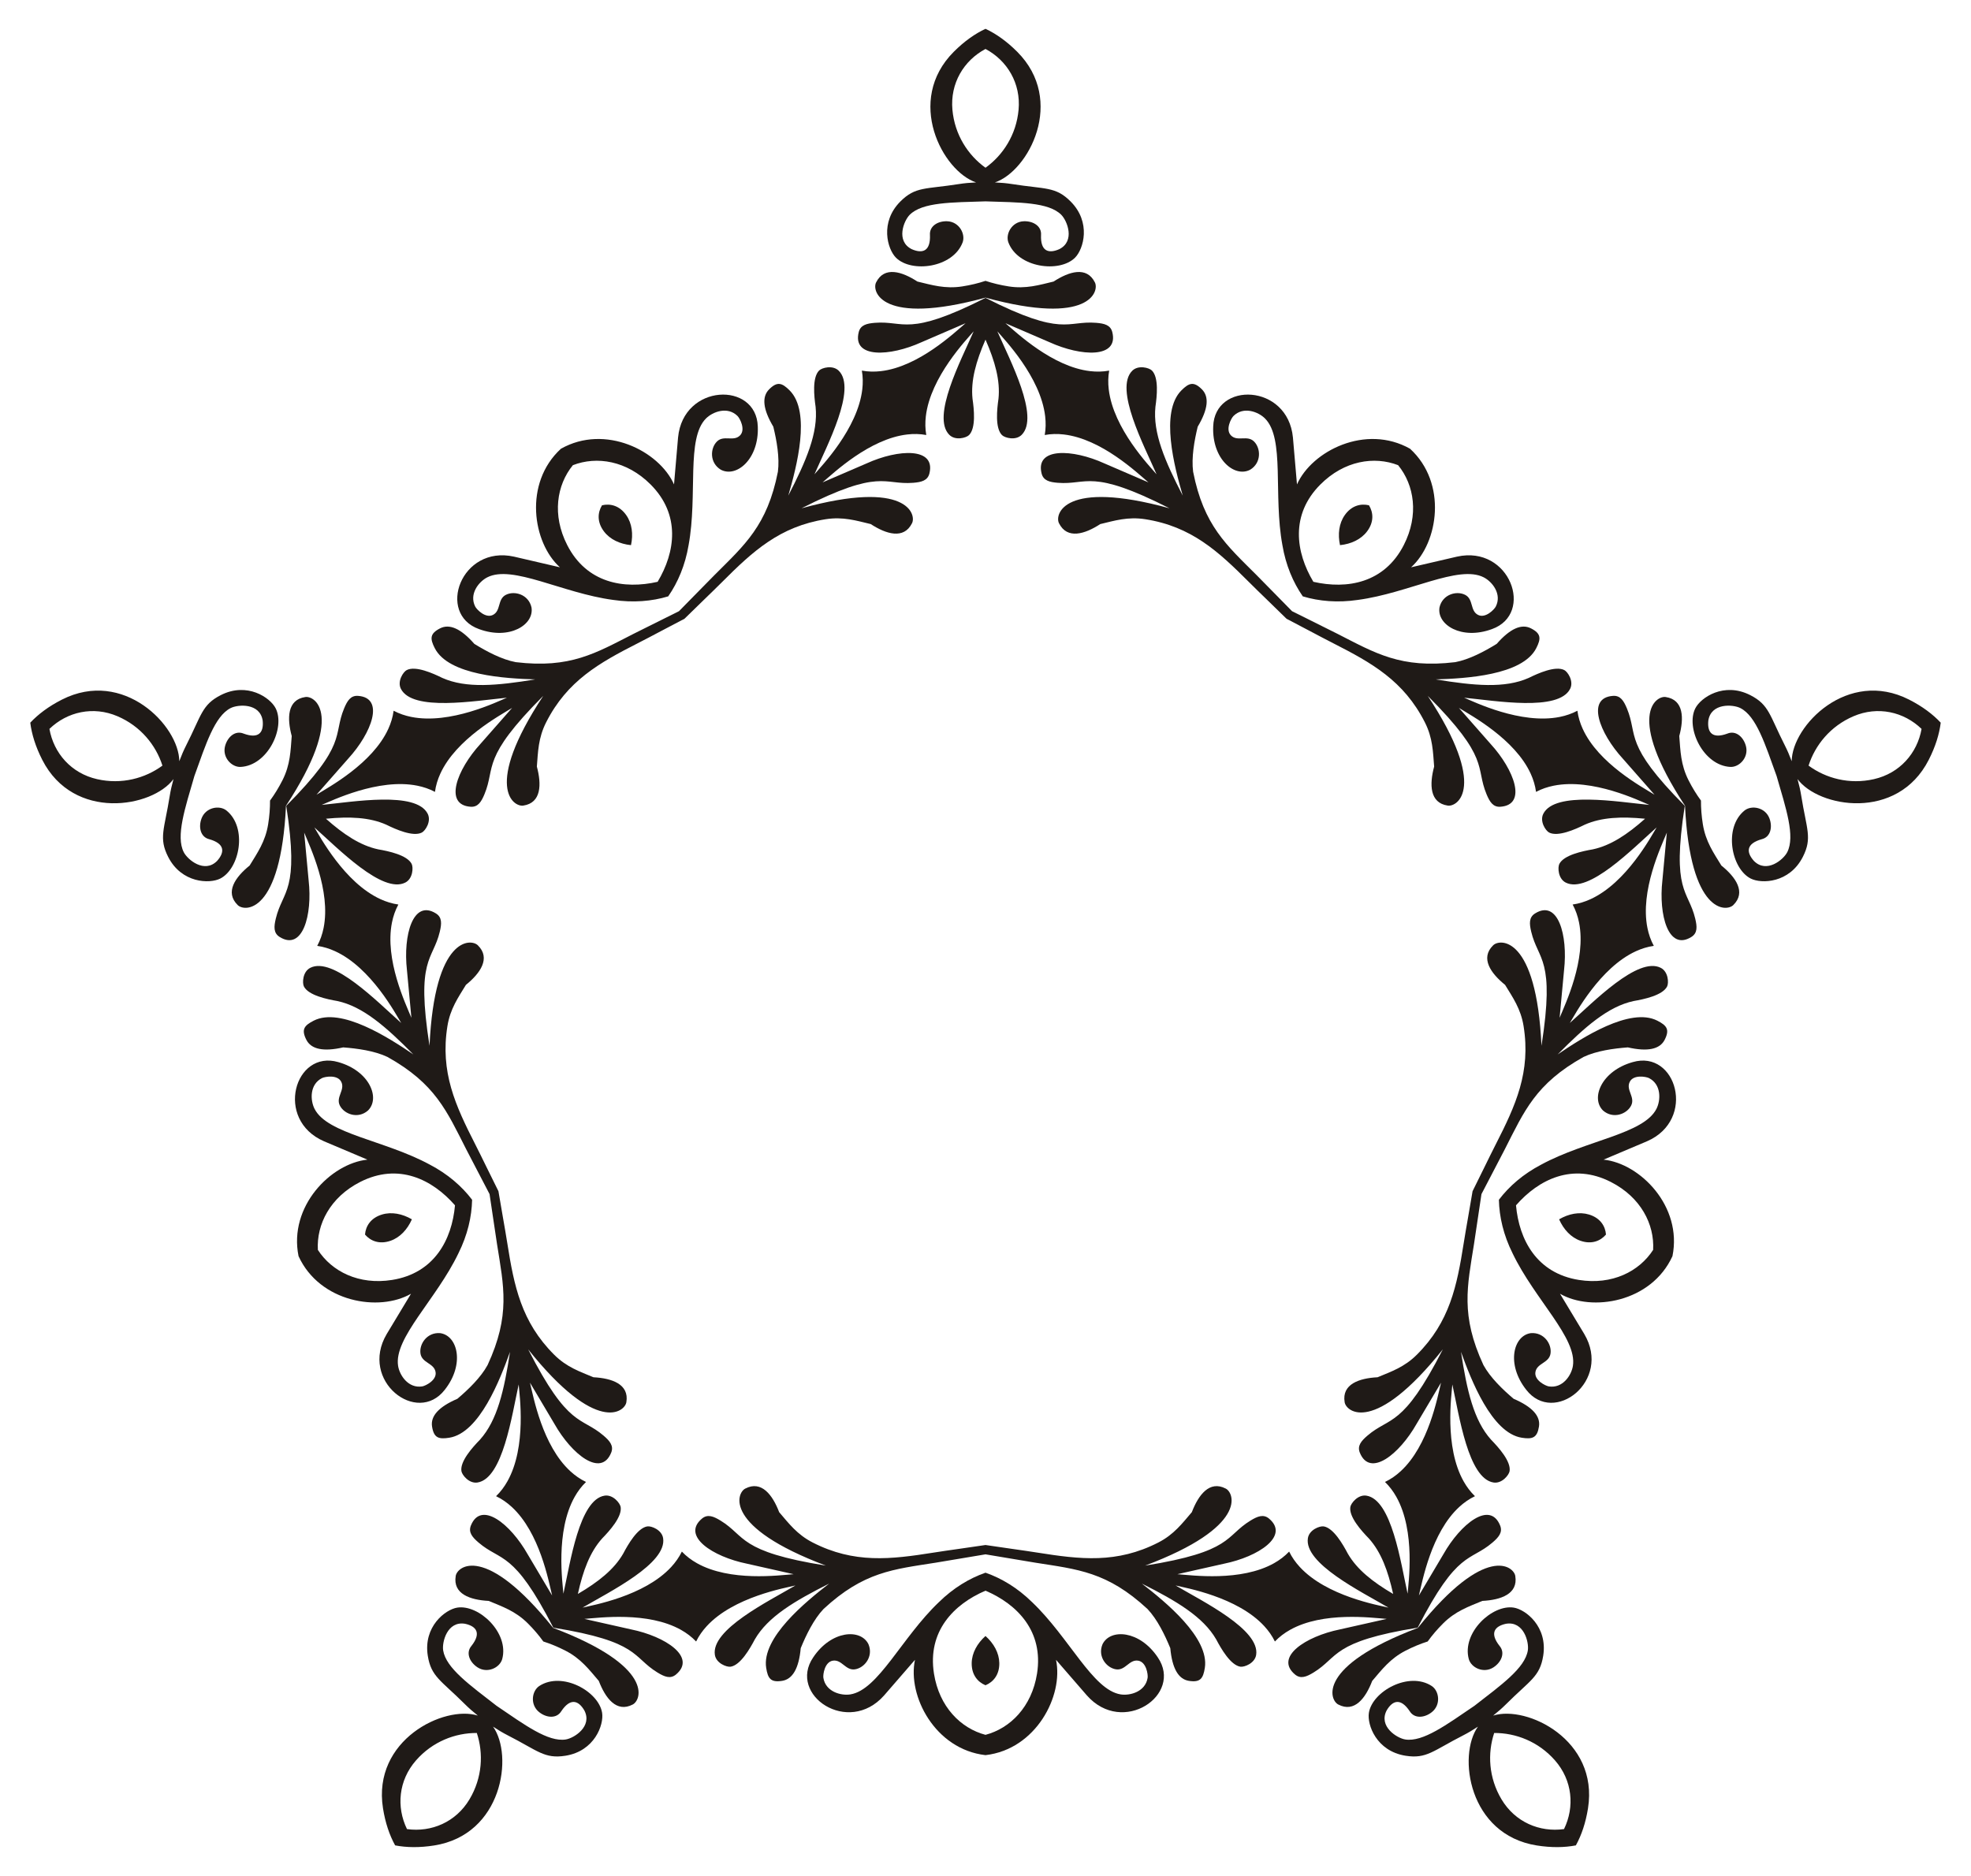
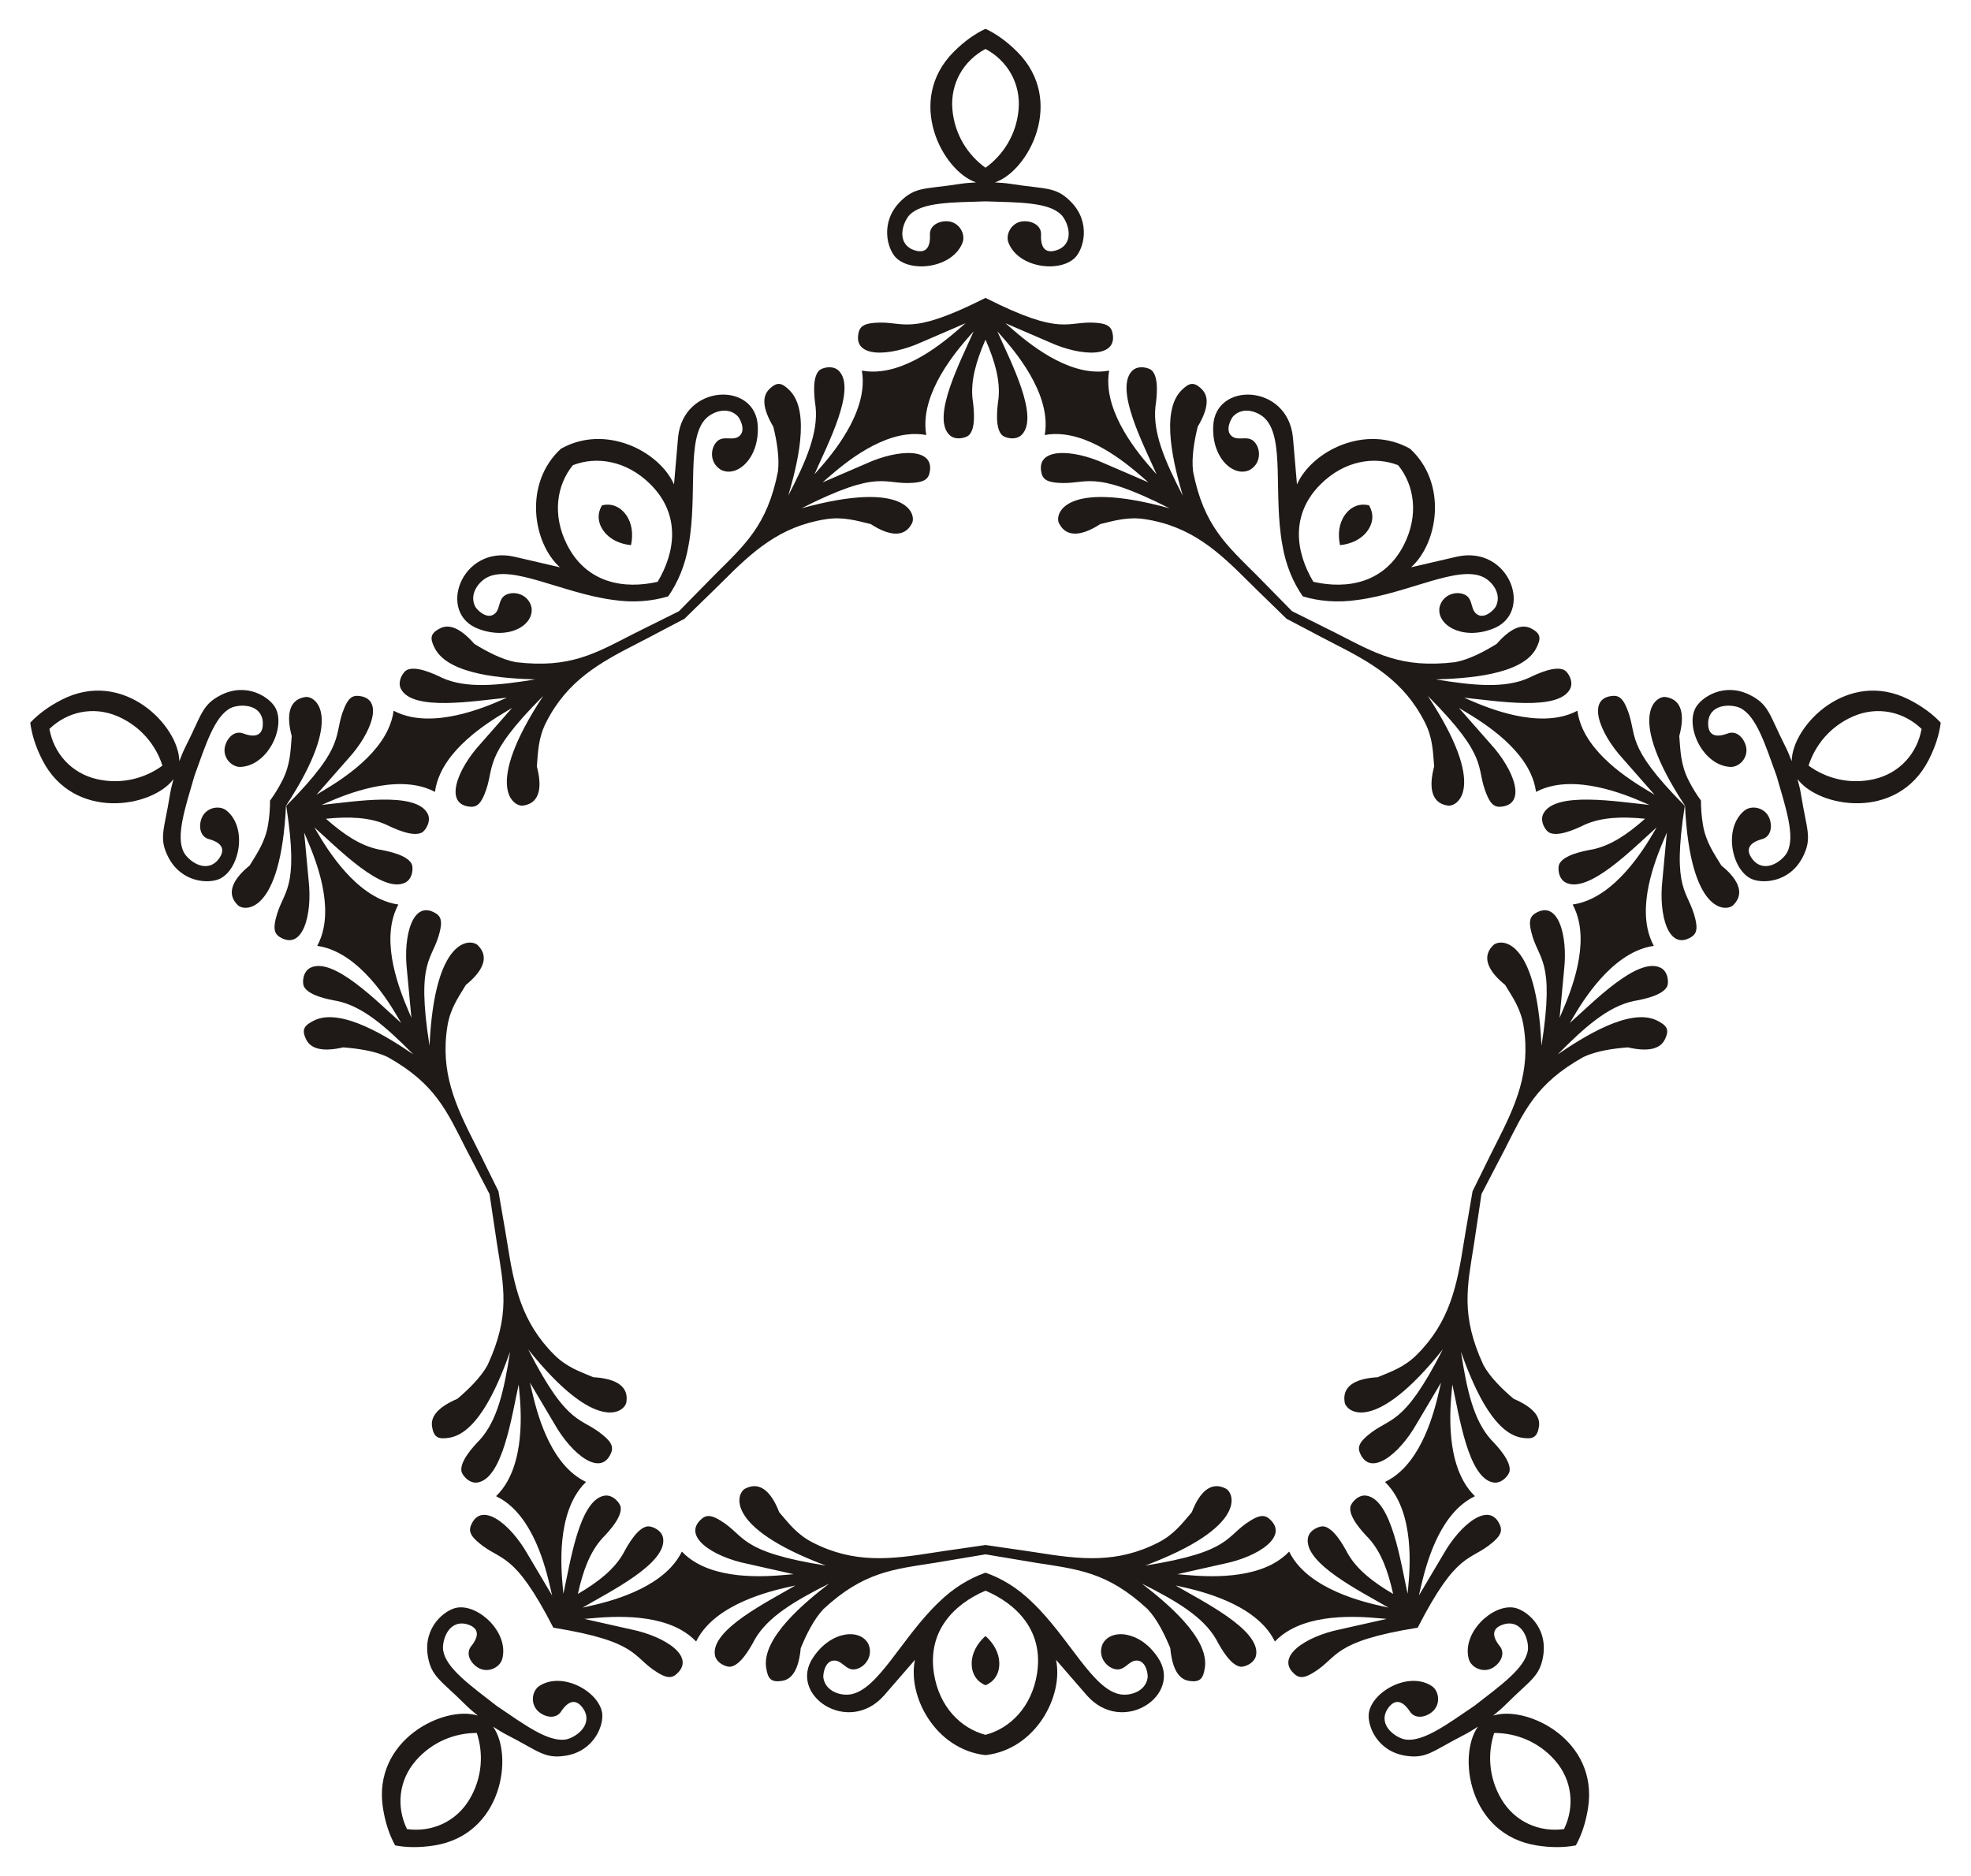
<svg xmlns="http://www.w3.org/2000/svg" version="1.1" id="Layer_1" x="0px" y="0px" viewBox="0 0 1734 1650.706" enable-background="new 0 0 1734 1650.706" xml:space="preserve">
  <g>
    <path fill="#1F1A17" d="M1146.14,524.765c14.379,4.327,30.719,5.751,48.432,3.121c44.767-5.967,88.539-31.179,110.72-19.877   c7.537,3.84,16.224,14.741,10.614,25.752c-1.292,2.536-9.073,10.635-15.594,7.313c-7.201-3.669-3.806-13.807-11.351-17.651   c-7.557-3.851-19.866-0.434-22.527,10.939c-2.669,15.292,19.269,29.138,46.169,19.191c37.593-13.484,15.774-74.12-30.818-63.738   l-40.38,9.377c24.019-21.602,32.093-74.052-0.89-104.321c-38.98-22.014-86.368,1.872-99.49,31.391l-3.56-41.302   c-4.524-47.52-68.934-49.533-70.142-9.613c-1.148,28.657,18.8,45.242,32.519,37.979c9.994-6.045,9.44-18.807,3.442-24.805   c-5.988-5.988-14.58,0.374-20.295-5.341c-5.175-5.175,0.124-15.078,2.136-17.09c8.739-8.739,21.791-3.845,27.772,2.136   c17.602,17.602,7.151,67.024,15.31,111.443C1131.178,497.327,1137.581,512.426,1146.14,524.765z M1178.882,479.699   c9.728-0.99,18.457-5.011,23.804-12.103c6.165-8.179,5.6-16.571,1.682-22.975c-7.301-1.747-15.457,0.309-21.33,8.699   C1177.944,460.597,1176.818,470.142,1178.882,479.699z M1230.008,409.33c14.232,17.449,18.467,43.818,5.014,70.221   c-17.1,33.562-49.904,39.185-79.578,32.407c-15.617-26.127-20.405-59.063,6.23-85.697   C1182.628,405.307,1209.015,401.187,1230.008,409.33z" />
-     <path fill="#1F1A17" d="M1318.658,1055.72c0.328,15.013,4.023,30.993,11.998,47.026c19.509,40.732,57.013,74.571,53.119,99.158   c-1.323,8.355-9.006,19.986-21.212,18.052c-2.811-0.445-12.919-5.342-11.774-12.571c1.264-7.982,11.955-7.886,13.28-16.25   c1.327-8.377-5.726-19.028-17.365-18.045c-15.368,2.187-21.758,27.33-3.985,49.839c24.441,31.586,75.367-7.902,51.095-49.005   l-21.396-35.506c27.967,16.168,80.344,7.639,98.941-33.083c8.891-43.875-28.47-81.562-60.599-84.921l38.18-16.149   c43.796-18.987,25.807-80.867-12.532-69.679c-27.609,7.764-37.219,31.86-26.071,42.663c8.837,7.636,20.804,3.166,24.654-4.392   c3.844-7.545-4.861-13.751-1.192-20.952c3.322-6.521,14.378-4.541,16.914-3.249c11.012,5.611,10.39,19.536,6.55,27.073   c-11.302,22.18-61.533,27.513-101.258,48.998C1340.13,1033.012,1327.747,1043.768,1318.658,1055.72z M1371.635,1072.934   c3.948,8.945,10.469,16.005,18.867,18.898c9.684,3.336,17.49,0.205,22.37-5.5c-0.594-7.483-5.07-14.605-14.865-17.598   C1389.513,1066.139,1380.087,1068.018,1371.635,1072.934z M1454.359,1099.813c-12.198,18.927-35.967,31.104-65.235,26.468   c-37.203-5.892-52.689-35.352-55.412-65.669c20.023-22.926,49.867-37.657,83.428-20.557   C1443.544,1053.508,1455.616,1077.331,1454.359,1099.813z" />
    <path fill="#1F1A17" d="M867,1383.869c-14.177,4.951-28.232,13.404-41.016,25.943c-32.71,31.141-53.303,77.266-77.891,81.16   c-8.355,1.323-21.79-2.389-23.724-14.595c-0.445-2.811,1.089-13.937,8.317-15.082c7.982-1.264,11.194,8.933,19.558,7.608   c8.377-1.327,16.327-11.326,11.795-22.091c-6.829-13.94-32.716-12.248-48.632,11.611c-22.487,33.006,30.805,69.236,62.396,33.451   l27.157-31.321c-6.734,31.594,17.563,78.773,62.038,83.875c44.475-5.102,68.773-52.28,62.038-83.875l27.157,31.321   c31.591,35.785,84.884-0.445,62.396-33.451c-15.916-23.859-41.802-25.552-48.632-11.611c-4.532,10.765,3.418,20.764,11.795,22.091   c8.364,1.325,11.576-8.872,19.558-7.608c7.228,1.145,8.762,12.271,8.317,15.082c-1.933,12.206-15.369,15.919-23.724,14.595   c-24.587-3.894-45.181-50.02-77.891-81.16C895.232,1397.273,881.177,1388.82,867,1383.869z M867,1439.573   c-7.287,6.519-11.987,14.903-12.143,23.783c-0.18,10.241,5.21,16.698,12.143,19.576c6.933-2.878,12.323-9.335,12.143-19.576   C878.987,1454.476,874.287,1446.092,867,1439.573z M867,1526.554c-21.77-5.752-40.696-24.595-45.332-53.863   c-5.892-37.203,17.34-61.034,45.332-72.992c27.991,11.958,51.224,35.789,45.332,72.992   C907.696,1501.959,888.77,1520.802,867,1526.554z" />
-     <path fill="#1F1A17" d="M415.342,1055.72c-9.09-11.953-21.472-22.709-37.348-30.992c-39.724-21.486-89.956-26.818-101.258-48.998   c-3.84-7.537-4.461-21.462,6.55-27.073c2.536-1.292,13.592-3.271,16.914,3.249c3.669,7.201-5.037,13.407-1.192,20.952   c3.851,7.557,15.817,12.028,24.654,4.392c11.148-10.803,1.538-34.899-26.071-42.663c-38.339-11.187-56.328,50.692-12.532,69.679   l38.18,16.149c-32.129,3.358-69.49,41.046-60.599,84.921c18.596,40.722,70.974,49.251,98.941,33.083l-21.396,35.506   c-24.271,41.103,26.654,80.591,51.095,49.005c17.773-22.509,11.383-47.652-3.985-49.839c-11.638-0.984-18.691,9.667-17.365,18.045   c1.325,8.364,12.015,8.267,13.28,16.25c1.145,7.228-8.963,12.125-11.774,12.571c-12.206,1.933-19.889-9.698-21.212-18.052   c-3.894-24.587,33.61-58.427,53.119-99.158C411.319,1086.713,415.014,1070.733,415.342,1055.72z M362.365,1072.934   c-8.452-4.916-17.878-6.795-26.372-4.2c-9.795,2.993-14.27,10.115-14.865,17.598c4.88,5.705,12.686,8.836,22.37,5.5   C351.895,1088.939,358.417,1081.879,362.365,1072.934z M279.641,1099.813c-1.257-22.482,10.815-46.304,37.219-59.757   c33.562-17.1,63.405-2.369,83.428,20.557c-2.723,30.317-18.208,59.776-55.412,65.669   C315.607,1130.917,291.838,1118.74,279.641,1099.813z" />
    <path fill="#1F1A17" d="M587.86,524.765c8.559-12.339,14.962-27.438,17.934-45.097c8.159-44.419-2.292-93.841,15.31-111.443   c5.981-5.981,19.033-10.875,27.772-2.136c2.012,2.012,7.311,11.916,2.136,17.09c-5.715,5.715-14.307-0.647-20.295,5.341   c-5.998,5.998-6.552,18.76,3.442,24.805c13.719,7.264,33.667-9.322,32.519-37.979c-1.208-39.92-65.618-37.906-70.142,9.613   l-3.56,41.302c-13.122-29.519-60.51-53.405-99.49-31.391c-32.982,30.27-24.909,82.719-0.89,104.321l-40.38-9.377   c-46.592-10.382-68.411,50.254-30.818,63.738c26.9,9.947,48.838-3.899,46.169-19.191c-2.661-11.372-14.97-14.789-22.527-10.939   c-7.545,3.844-4.15,13.982-11.351,17.651c-6.521,3.322-14.302-4.777-15.594-7.313c-5.611-11.012,3.077-21.912,10.614-25.752   c22.18-11.301,65.953,13.91,110.72,19.877C557.141,530.516,573.481,529.092,587.86,524.765z M555.118,479.699   c2.064-9.557,0.938-19.103-4.155-26.379c-5.874-8.391-14.03-10.446-21.33-8.699c-3.918,6.404-4.483,14.796,1.682,22.975   C536.661,474.688,545.391,478.709,555.118,479.699z M503.992,409.33c20.993-8.143,47.38-4.023,68.334,16.931   c26.635,26.635,21.846,59.57,6.23,85.697c-29.674,6.778-62.477,1.155-79.578-32.407C485.525,453.148,489.76,426.78,503.992,409.33z   " />
    <path fill="#1F1A17" d="M1591.097,673.695c5.75-18.024,19.16-34.717,39.518-43.44c21.417-9.177,44.253-3.939,59.899,11.137   c-3.796,21.394-19.192,39.053-41.913,44.218C1627.004,690.52,1606.343,684.897,1591.097,673.695z M1707.368,635.916   c-6.935-7.413-16.09-14.31-27.776-20.265c-54.222-27.628-103.09,23.081-103.324,54.162c-1.913-5.119-3.905-9.713-5.976-13.782   c-13.571-26.668-13.788-35.847-30.514-44.369c-23.111-11.775-43.452,2.096-48.279,11.569c-8.713,17.101,6.89,50.454,30.872,51.616   c7.907,0.307,16.343-8.468,13.577-18.513c-2.202-7.998-8.935-13.833-16.244-10.82c-13.15,4.862-17.867-0.814-16.803-11.387   c2.369-15.71,21.661-14.394,28.233-11.045c14.079,7.174,21.799,31.921,31.844,59.749c8.231,28.418,16.531,52.976,9.357,67.056   c-3.348,6.572-18.183,18.976-29.333,7.659c-7.075-7.928-6.596-15.293,6.901-19.089c7.684-1.859,9.701-10.537,6.782-18.302   c-3.667-9.752-15.649-11.893-21.866-6.997c-18.719,15.037-11.738,51.191,5.363,59.904c9.473,4.826,34.083,4.092,45.858-19.018   c8.523-16.726,3.303-24.28-1.393-53.831c-0.716-4.509-1.805-9.397-3.267-14.662c18.458,25.008,87.799,37.308,115.426-16.914   C1702.762,656.951,1706.114,645.989,1707.368,635.916z" />
    <path fill="#1F1A17" d="M1314.516,1524.921c18.919-0.101,38.939,7.494,53.525,24.16c15.346,17.533,17.421,40.87,7.917,60.409   c-21.52,3.001-43.073-6.184-55.005-26.197C1309.611,1564.27,1308.574,1542.883,1314.516,1524.921z M1386.376,1623.828   c4.907-8.887,8.638-19.725,10.689-32.679c9.52-60.106-53.808-90.912-83.44-81.53c4.277-3.401,8.031-6.715,11.261-9.942   c21.169-21.148,29.831-24.19,32.768-42.732c4.058-25.618-15.421-40.678-25.921-42.341c-18.956-3.002-45.855,22.144-39.549,45.311   c2.151,7.615,13.104,12.926,21.802,7.192c6.926-4.566,10.394-12.773,5.271-18.793c-8.688-11.004-4.747-17.244,5.637-19.499   c15.673-2.602,20.383,16.153,19.229,23.438c-2.472,15.607-23.622,30.597-46.984,48.749c-24.483,16.61-45.275,32.093-60.882,29.621   c-7.285-1.154-23.666-11.429-16.349-25.531c5.354-9.179,12.507-10.999,20.287,0.664c4.142,6.733,13.019,5.97,19.502,0.795   c8.142-6.501,6.475-18.558-0.102-22.958c-20.085-13.157-52.313,4.655-55.315,23.612c-1.663,10.5,6.64,33.679,32.258,37.737   c18.541,2.937,24.112-4.362,50.766-17.959c4.067-2.074,8.379-4.621,12.935-7.638c-18.08,25.282-8.351,95.031,51.755,104.55   C1364.947,1625.947,1376.408,1625.748,1386.376,1623.828z" />
    <path fill="#1F1A17" d="M419.484,1524.921c5.943,17.962,4.906,39.349-6.437,58.371c-11.933,20.013-33.486,29.198-55.005,26.197   c-9.504-19.539-7.429-42.875,7.917-60.409C380.545,1532.415,400.565,1524.82,419.484,1524.921z M347.624,1623.828   c9.968,1.921,21.429,2.12,34.382,0.068c60.106-9.52,69.835-79.268,51.755-104.55c4.556,3.017,8.868,5.563,12.935,7.638   c26.654,13.598,32.225,20.896,50.766,17.959c25.618-4.057,33.921-27.236,32.258-37.737c-3.002-18.956-35.23-36.768-55.315-23.612   c-6.578,4.399-8.244,16.457-0.102,22.958c6.483,5.176,15.36,5.939,19.502-0.795c7.78-11.663,14.933-9.843,20.287-0.664   c7.317,14.102-9.064,24.377-16.349,25.531c-15.607,2.472-36.399-13.011-60.882-29.621c-23.363-18.152-44.513-33.142-46.984-48.749   c-1.154-7.285,3.556-26.039,19.229-23.438c10.384,2.255,14.325,8.496,5.637,19.499c-5.124,6.02-1.655,14.227,5.271,18.793   c8.699,5.735,19.651,0.423,21.802-7.192c6.306-23.168-20.593-48.314-39.549-45.311c-10.5,1.663-29.979,16.722-25.921,42.341   c2.937,18.541,11.599,21.584,32.768,42.732c3.23,3.227,6.984,6.541,11.261,9.942c-29.632-9.382-92.96,21.424-83.44,81.53   C338.986,1604.103,342.717,1614.941,347.624,1623.828z" />
    <path fill="#1F1A17" d="M142.903,673.695c-15.246,11.202-35.907,16.825-57.504,11.916c-22.721-5.165-38.117-22.824-41.913-44.218   c15.646-15.077,38.481-20.314,59.899-11.137C123.743,638.977,137.153,655.67,142.903,673.695z M26.632,635.916   c1.254,10.073,4.606,21.035,10.56,32.721c27.628,54.222,96.968,41.922,115.426,16.914c-1.461,5.266-2.55,10.153-3.267,14.662   c-4.696,29.551-9.915,37.105-1.393,53.831c11.776,23.111,36.386,23.845,45.858,19.018c17.101-8.713,24.082-44.868,5.363-59.904   c-6.217-4.896-18.199-2.755-21.866,6.997c-2.919,7.765-0.902,16.443,6.782,18.302c13.496,3.796,13.976,11.161,6.901,19.089   c-11.15,11.317-25.985-1.087-29.333-7.659c-7.174-14.079,1.126-38.638,9.357-67.056c10.045-27.829,17.765-52.575,31.844-59.749   c6.572-3.348,25.864-4.664,28.233,11.045c1.064,10.573-3.653,16.249-16.803,11.387c-7.309-3.013-14.042,2.822-16.244,10.82   c-2.766,10.045,5.67,18.82,13.577,18.513c23.983-1.162,39.586-34.515,30.872-51.616c-4.826-9.472-25.168-23.344-48.279-11.569   c-16.726,8.523-16.943,17.701-30.514,44.369c-2.071,4.069-4.063,8.663-5.976,13.782c-0.234-31.081-49.101-81.79-103.324-54.162   C42.722,621.605,33.568,628.503,26.632,635.916z" />
    <path fill="#1F1A17" d="M867,147.607c-15.365-11.038-27.097-28.95-29.102-51.007c-2.109-23.205,9.928-43.304,29.102-53.525   c19.174,10.221,31.211,30.321,29.102,53.525C894.097,118.657,882.365,136.569,867,147.607z M867,25.353   c-9.193,4.305-18.582,10.881-27.856,20.154c-43.031,43.031-9.905,105.177,19.583,115.004c-5.459,0.238-10.445,0.712-14.954,1.424   c-29.556,4.666-38.353,2.036-51.627,15.31c-18.341,18.341-11.434,41.973-3.917,49.491c13.571,13.571,50.113,9.039,58.629-13.411   c2.736-7.425-3.003-18.16-13.411-18.633c-8.287-0.377-15.917,4.224-15.31,12.106c0.561,14.009-6.296,16.741-16.022,12.462   c-14.209-7.107-6.996-25.049-1.78-30.264c11.174-11.173,37.095-10.869,66.665-11.822c29.571,0.953,55.492,0.649,66.665,11.822   c5.215,5.215,12.428,23.157-1.78,30.264c-9.726,4.279-16.583,1.547-16.022-12.462c0.607-7.882-7.023-12.482-15.31-12.106   c-10.408,0.474-16.147,11.208-13.411,18.633c8.516,22.45,45.058,26.982,58.629,13.411c7.517-7.517,14.424-31.15-3.917-49.491   c-13.274-13.274-22.071-10.644-51.627-15.31c-4.51-0.712-9.495-1.187-14.954-1.424c29.488-9.827,62.614-71.973,19.583-115.004   C885.582,36.233,876.193,29.658,867,25.353z" />
    <path fill="#1F1A17" d="M1496.439,704.451c-3.943-5.369-7.597-11.284-10.938-17.874c-6.986-13.782-7.106-25.949-8.149-38.907   c4.206-15.635,4.006-31.93-11.9-34.319c-8.335-1.454-35.583,15.569,16.948,95.662c4.58,95.673,36.629,93.43,42.518,87.354   c11.464-11.282,2.048-24.583-10.545-34.76c-6.772-11.096-13.827-21.01-16.276-36.267   C1496.925,718.045,1496.405,711.112,1496.439,704.451z" />
-     <path fill="#1F1A17" d="M1256.015,1444.401c3.888-5.409,8.384-10.712,13.619-15.925c10.949-10.903,22.484-14.777,34.485-19.773   c16.17-0.831,31.606-6.057,28.963-21.923c-1.193-8.377-25.803-29.03-85.743,45.679c-89.575,33.92-77.538,63.708-69.94,67.431   c14.273,7.417,24.012-5.649,29.8-20.77c8.46-9.87,15.709-19.643,29.462-26.687   C1243.236,1449.064,1249.669,1446.427,1256.015,1444.401z" />
-     <path fill="#1F1A17" d="M477.985,1444.401c6.346,2.026,12.779,4.663,19.355,8.031c13.753,7.044,21.002,16.817,29.462,26.687   c5.787,15.121,15.527,28.187,29.8,20.77c7.598-3.723,19.636-33.511-69.94-67.431c-59.94-74.709-84.55-54.056-85.743-45.679   c-2.643,15.866,12.793,21.091,28.962,21.923c12.001,4.996,23.536,8.871,34.485,19.773   C469.601,1433.688,474.097,1438.991,477.985,1444.401z" />
    <path fill="#1F1A17" d="M237.561,704.451c0.034,6.662-0.486,13.594-1.657,20.889c-2.45,15.256-9.504,25.17-16.276,36.267   c-12.593,10.177-22.009,23.477-10.545,34.76c5.889,6.076,37.938,8.319,42.518-87.354c52.53-80.093,25.283-97.116,16.948-95.662   c-15.906,2.389-16.106,18.684-11.9,34.319c-1.043,12.958-1.164,25.125-8.149,38.907   C245.158,693.167,241.504,699.082,237.561,704.451z" />
-     <path fill="#1F1A17" d="M867,247.137c-6.325,2.091-13.079,3.738-20.379,4.879c-15.266,2.385-26.875-1.261-39.521-4.273   c-13.57-8.832-29.13-13.677-36.317,0.712c-3.959,7.478,3.812,38.652,96.217,13.443c92.406,25.209,100.176-5.965,96.217-13.443   c-7.188-14.389-22.747-9.544-36.317-0.712c-12.646,3.012-24.255,6.657-39.521,4.273C880.079,250.875,873.325,249.228,867,247.137z" />
    <path fill="#1F1A17" d="M867,262.127c-68.762,34.793-71.187,19.845-97.285,21.932c-7.188,0.575-12.67,1.9-14.242,8.189   c-5.794,23.177,27.33,21.565,55.187,8.901l38.809-16.734c-9.96,8.457-41.292,38.32-74.518,42.172   c-5.553,0.644-11.158,0.562-16.726-0.469c0.963,5.459,1.022,10.968,0.386,16.436c-4.043,34.793-36.179,67.848-42.087,74.806   c11.159-25.619,37.366-75.145,21.422-91.089c-5.324-5.324-14.895-2.671-17.328-0.238c-6.193,6.193-4.412,22.777-3.086,31.926   c2.393,22.862-8.292,47.673-24.033,78.152c7.245-24.899,20.225-73.534,1.187-92.572c-6.697-6.697-10.872-8.118-18.04-0.95   c-6.647,6.647-5.4,17.624,3.679,32.875c2.97,12.166,5.656,27.216,4.036,39.641c-9.362,47.44-29.288,64.418-55.781,90.911   c-9.889,9.889-20.47,20.989-31.24,31.798c-13.609,6.903-27.435,13.536-39.896,19.885c-33.383,17.009-55.687,30.714-103.699,24.958   c-12.317-2.298-25.8-9.504-36.453-16.088c-11.699-13.347-21.754-17.925-30.129-13.658c-9.032,4.602-8.971,9.011-4.671,17.451   c12.223,23.989,62.489,26.673,88.409,27.477c-33.852,5.552-60.751,8.047-81.754-1.293c-8.291-4.088-23.514-10.907-31.317-6.931   c-3.066,1.562-8.547,9.845-5.129,16.553c10.237,20.091,65.438,10.47,93.251,7.774c-8.443,3.468-49.811,23.817-84.151,16.91   c-5.396-1.085-10.618-2.844-15.512-5.446c-0.74,5.614-2.394,10.97-4.722,16.052c-13.931,30.41-52.014,50.98-63.135,57.839   l27.908-31.739c20.652-22.581,32.421-53.585,8.588-55.237c-6.468-0.448-9.421,4.356-12.189,11.015   c-10.049,24.176,3.417,31.101-50.922,85.746c11.841,76.148-3.124,73.835-9.204,99.301c-1.674,7.014-2.109,12.637,3.387,16.076   c20.252,12.672,28.955-19.329,25.519-49.736l-3.922-42.081c4.965,12.086,23.685,51.112,17.08,83.903   c-1.104,5.48-2.914,10.786-5.615,15.762c5.489,0.771,10.747,2.418,15.751,4.711c31.841,14.597,53.348,55.374,58.139,63.143   c-20.917-18.529-59.92-58.759-80.011-48.522c-6.709,3.418-7.143,13.341-5.581,16.406c3.976,7.803,20.299,11.235,29.41,12.801   c22.482,4.789,42.777,22.618,66.901,47.008c-21.442-14.585-63.685-41.959-87.675-29.736c-8.439,4.3-11.08,7.831-6.478,16.863   c4.267,8.375,15.093,10.582,32.403,6.66c12.489,0.935,27.632,3.031,38.947,8.411c42.225,23.563,52.215,47.761,69.224,81.144   c6.349,12.461,13.636,25.954,20.588,39.538c2.36,15.076,4.396,30.275,6.584,44.088c5.861,37.005,12.003,62.453-8.308,106.336   c-5.992,11.004-17.011,21.601-26.565,29.698c-16.309,7.002-23.77,15.15-22.3,24.434c1.586,10.012,5.798,11.317,15.153,9.835   c26.592-4.212,44.678-51.188,53.452-75.591c-5.181,33.911-11.12,60.264-26.493,77.353c-6.45,6.622-17.639,18.993-16.269,27.642   c0.538,3.398,6.722,11.171,14.158,9.993c22.271-3.527,30.179-58.999,36.21-86.284c0.69,9.102,7.259,54.733-9.921,85.257   c-2.7,4.797-5.986,9.219-9.973,13.07c5.11,2.438,9.693,5.667,13.807,9.452c24.617,22.646,32.411,65.222,35.499,77.918   l-21.561-36.35c-15.093-26.619-40.944-47.393-49.88-25.237c-2.425,6.012,1.231,10.306,6.709,14.996   c19.887,17.028,30.635,6.361,65.814,74.926c76.081,12.269,69.256,25.787,91.597,39.439c6.153,3.76,11.367,5.91,16.336,1.746   c18.31-15.345-9.435-33.511-39.416-39.64l-41.234-9.273c13.029-0.987,55.93-6.731,85.074,9.683   c4.871,2.743,9.357,6.104,13.256,10.211c2.429-4.982,5.62-9.474,9.348-13.524c23.721-25.772,69.15-33.625,78.019-35.782   c-24.086,14.167-74.399,38.83-70.872,61.101c1.178,7.436,10.48,10.915,13.879,10.377c8.65-1.37,16.958-15.834,21.262-24.015   c11.502-19.902,34.73-33.694,65.38-49.1c-20.497,15.886-59.585,47.603-55.373,74.195c1.482,9.355,4.024,12.958,14.036,11.372   c9.284-1.47,14.728-11.084,16.347-28.759c4.748-11.588,11.421-25.343,20.035-34.442c35.459-32.877,61.559-34.9,98.564-40.761   c13.813-2.188,28.897-4.948,43.964-7.362c15.067,2.414,30.152,5.175,43.964,7.362c37.005,5.861,63.105,7.884,98.564,40.761   c8.614,9.099,15.287,22.854,20.035,34.442c1.619,17.674,7.063,27.288,16.347,28.759c10.012,1.586,12.555-2.017,14.036-11.372   c4.212-26.592-34.876-58.309-55.373-74.195c30.651,15.406,53.878,29.198,65.38,49.1c4.305,8.181,12.612,22.645,21.262,24.015   c3.398,0.538,12.701-2.941,13.879-10.377c3.527-22.271-46.786-46.934-70.872-61.101c8.869,2.157,54.297,10.01,78.019,35.782   c3.728,4.05,6.919,8.542,9.348,13.524c3.898-4.107,8.385-7.468,13.256-10.211c29.145-16.414,72.045-10.67,85.074-9.683   l-41.234,9.273c-29.981,6.129-57.726,24.295-39.416,39.64c4.969,4.164,10.182,2.014,16.336-1.746   c22.34-13.652,15.516-27.17,91.597-39.439c35.179-68.566,45.927-57.898,65.814-74.926c5.477-4.69,9.134-8.984,6.709-14.996   c-8.936-22.156-34.786-1.382-49.88,25.237l-21.561,36.35c3.087-12.696,10.882-55.272,35.499-77.918   c4.114-3.785,8.697-7.013,13.807-9.452c-3.988-3.85-7.274-8.273-9.973-13.07c-17.18-30.525-10.611-76.156-9.921-85.257   c6.031,27.285,13.939,82.757,36.21,86.284c7.437,1.178,13.62-6.594,14.158-9.993c1.37-8.65-9.818-21.021-16.269-27.642   c-15.374-17.089-21.313-43.442-26.494-77.353c8.774,24.403,26.86,71.379,53.452,75.591c9.355,1.482,13.567,0.177,15.153-9.835   c1.47-9.284-5.991-17.432-22.3-24.434c-9.554-8.097-20.573-18.693-26.565-29.698c-20.311-43.883-14.169-69.33-8.308-106.336   c2.188-13.813,4.224-29.012,6.584-44.088c6.952-13.584,14.239-27.077,20.588-39.538c17.01-33.383,26.999-57.58,69.224-81.144   c11.316-5.38,26.459-7.477,38.948-8.411c17.31,3.922,28.135,1.715,32.403-6.66c4.602-9.032,1.961-12.563-6.478-16.863   c-23.989-12.223-66.233,15.151-87.675,29.736c24.124-24.39,44.418-42.218,66.901-47.008c9.111-1.566,25.434-4.997,29.41-12.801   c1.562-3.066,1.128-12.988-5.58-16.406c-20.091-10.237-59.094,29.993-80.011,48.522c4.792-7.769,26.298-48.547,58.14-63.143   c5.003-2.294,10.261-3.941,15.751-4.711c-2.701-4.977-4.511-10.282-5.615-15.762c-6.604-32.79,12.115-71.816,17.08-83.903   l-3.922,42.081c-3.436,30.407,5.267,62.408,25.519,49.736c5.496-3.439,5.062-9.062,3.387-16.076   c-6.08-25.466-21.045-23.153-9.204-99.301c-54.339-54.645-40.872-61.57-50.922-85.746c-2.768-6.659-5.722-11.463-12.189-11.015   c-23.833,1.652-12.064,32.656,8.588,55.237l27.908,31.739c-11.121-6.859-49.204-27.429-63.135-57.839   c-2.328-5.082-3.982-10.438-4.722-16.052c-4.894,2.603-10.116,4.361-15.512,5.446c-34.339,6.907-75.707-13.442-84.151-16.91   c27.813,2.696,83.014,12.316,93.251-7.774c3.418-6.708-2.063-14.991-5.129-16.553c-7.803-3.976-23.026,2.842-31.317,6.931   c-21.004,9.34-47.902,6.845-81.754,1.293c25.92-0.804,76.185-3.488,88.409-27.477c4.3-8.439,4.361-12.848-4.671-17.451   c-8.375-4.267-18.43,0.311-30.129,13.658c-10.653,6.584-24.136,13.789-36.453,16.088c-48.011,5.756-70.316-7.949-103.699-24.958   c-12.46-6.349-26.287-12.982-39.896-19.885c-10.771-10.809-21.352-21.909-31.24-31.798c-26.493-26.493-46.419-43.471-55.781-90.911   c-1.62-12.425,1.066-27.474,4.036-39.641c9.079-15.251,10.325-26.228,3.679-32.875c-7.168-7.168-11.343-5.748-18.04,0.95   c-19.038,19.038-6.058,67.673,1.188,92.572c-15.741-30.48-26.426-55.291-24.033-78.152c1.326-9.149,3.107-25.733-3.086-31.926   c-2.433-2.433-12.004-5.086-17.328,0.238c-15.944,15.944,10.263,65.47,21.422,91.089c-5.908-6.958-38.044-40.013-42.087-74.806   c-0.635-5.467-0.577-10.977,0.386-16.436c-5.568,1.031-11.173,1.113-16.726,0.469c-33.227-3.852-64.558-33.715-74.518-42.172   l38.809,16.734c27.857,12.664,60.981,14.276,55.187-8.901c-1.572-6.29-7.054-7.614-14.242-8.189   C938.187,281.973,935.762,296.92,867,262.127z M602.176,544.469c11.253-11.144,22.877-22.108,33.17-32.401   c26.839-26.839,50.562-48.847,91.148-55.188c15.267-2.385,26.875,1.261,39.521,4.273c13.57,8.832,29.129,13.677,36.317-0.712   c3.973-7.504-3.867-38.873-97.201-13.173c69.724-35.434,72.047-20.334,98.269-22.431c7.188-0.575,12.67-1.9,14.242-8.189   c5.794-23.177-27.33-21.565-55.187-8.901l-38.809,16.734c9.96-8.457,41.292-38.32,74.518-42.171   c5.553-0.644,11.158-0.562,16.726,0.469c-0.963-5.459-1.022-10.968-0.386-16.436c4.043-34.793,36.179-67.848,42.087-74.806   c-11.159,25.619-37.366,75.145-21.422,91.089c5.324,5.324,14.895,2.671,17.328,0.237c6.193-6.193,4.412-22.777,3.086-31.926   c-1.673-15.984,3.047-32.921,11.418-52.082c8.371,19.161,13.091,36.098,11.418,52.082c-1.326,9.149-3.107,25.733,3.086,31.926   c2.433,2.433,12.004,5.086,17.328-0.237c15.944-15.944-10.264-65.47-21.422-91.089c5.908,6.958,38.044,40.013,42.087,74.806   c0.635,5.467,0.577,10.977-0.386,16.436c5.568-1.031,11.173-1.113,16.726-0.469c33.226,3.851,64.558,33.715,74.518,42.171   l-38.809-16.734c-27.857-12.664-60.981-14.276-55.187,8.901c1.572,6.289,7.054,7.614,14.242,8.189   c26.222,2.097,28.546-13.003,98.269,22.431c-93.334-25.7-101.174,5.669-97.201,13.173c7.188,14.39,22.747,9.544,36.317,0.712   c12.646-3.012,24.255-6.657,39.521-4.273c40.586,6.341,64.309,28.348,91.148,55.188c10.293,10.293,21.917,21.257,33.17,32.401   c14.076,7.259,28.095,14.925,41.065,21.534c33.82,17.232,62.08,32.993,80.653,69.633c6.986,13.782,7.106,25.95,8.149,38.907   c-4.206,15.635-4.006,31.93,11.9,34.319c8.365,1.459,35.776-15.69-17.508-96.515c55.246,55.361,41.603,62.237,51.7,86.528   c2.768,6.659,5.722,11.463,12.189,11.015c23.833-1.652,12.064-32.656-8.588-55.237l-27.908-31.739   c11.121,6.859,49.204,27.429,63.135,57.839c2.328,5.082,3.982,10.438,4.722,16.052c4.894-2.603,10.116-4.361,15.512-5.446   c34.34-6.907,75.708,13.442,84.151,16.91c-27.813-2.696-83.014-12.316-93.251,7.774c-3.418,6.708,2.063,14.991,5.129,16.553   c7.803,3.976,23.026-2.842,31.317-6.931c14.685-6.53,32.252-7.275,53.062-5.235c-15.636,13.883-30.286,23.605-46.005,26.954   c-9.111,1.566-25.434,4.997-29.41,12.801c-1.562,3.066-1.128,12.988,5.58,16.406c20.091,10.237,59.094-29.993,80.011-48.522   c-4.792,7.769-26.298,48.547-58.14,63.143c-5.003,2.294-10.261,3.941-15.75,4.711c2.701,4.977,4.511,10.282,5.615,15.762   c6.605,32.79-12.115,71.816-17.08,83.903l3.922-42.081c3.436-30.407-5.267-62.408-25.519-49.736   c-5.496,3.439-5.062,9.062-3.387,16.076c6.109,25.587,21.188,23.13,9.034,100.391c-4.4-96.708-36.656-94.47-42.566-88.373   c-11.464,11.282-2.048,24.583,10.545,34.76c6.772,11.096,13.827,21.01,16.276,36.267c6.511,40.559-7.088,69.921-24.32,103.741   c-6.609,12.97-13.444,27.413-20.565,41.559c-2.554,15.63-5.513,31.332-7.79,45.71c-5.938,37.489-12.194,69.237-41.302,98.223   c-10.949,10.903-22.484,14.777-34.485,19.773c-16.17,0.831-31.606,6.057-28.962,21.923c1.197,8.406,25.977,29.176,86.38-46.476   c-35.58,69.649-46.335,58.799-66.317,75.908c-5.477,4.69-9.134,8.984-6.709,14.997c8.936,22.156,34.786,1.382,49.88-25.237   l21.561-36.35c-3.087,12.696-10.882,55.272-35.499,77.918c-4.114,3.785-8.697,7.013-13.807,9.452   c3.988,3.85,7.274,8.273,9.973,13.07c17.18,30.525,10.611,76.156,9.921,85.258c-6.031-27.285-13.939-82.757-36.21-86.284   c-7.437-1.178-13.62,6.594-14.158,9.993c-1.37,8.65,9.819,21.021,16.269,27.643c10.749,11.948,16.885,28.425,21.376,48.847   c-18.035-10.581-31.809-21.509-39.851-35.424c-4.305-8.181-12.612-22.645-21.262-24.015c-3.399-0.538-12.701,2.941-13.879,10.377   c-3.527,22.271,46.786,46.934,70.872,61.101c-8.869-2.157-54.297-10.01-78.019-35.782c-3.728-4.05-6.919-8.542-9.348-13.524   c-3.898,4.107-8.385,7.468-13.256,10.211c-29.145,16.414-72.045,10.67-85.074,9.683l41.234-9.273   c29.981-6.129,57.726-24.295,39.416-39.64c-4.969-4.164-10.182-2.014-16.336,1.746c-22.447,13.717-15.451,27.298-92.686,39.614   c90.615-34.069,78.519-64.055,70.894-67.791c-14.273-7.417-24.012,5.649-29.8,20.77c-8.46,9.87-15.709,19.643-29.462,26.687   c-36.562,18.726-68.69,14.866-106.179,8.928c-14.377-2.277-30.226-4.315-45.88-6.716c-15.654,2.401-31.503,4.439-45.88,6.716   c-37.489,5.938-69.617,9.798-106.179-8.928c-13.753-7.044-21.002-16.817-29.462-26.687c-5.787-15.121-15.527-28.187-29.8-20.77   c-7.625,3.736-19.721,33.722,70.894,67.791c-77.235-12.316-70.24-25.897-92.686-39.614c-6.153-3.76-11.367-5.91-16.336-1.746   c-18.31,15.345,9.435,33.511,39.416,39.64l41.234,9.273c-13.029,0.987-55.93,6.731-85.074-9.683   c-4.871-2.743-9.357-6.104-13.256-10.211c-2.429,4.982-5.62,9.474-9.348,13.524c-23.722,25.772-69.15,33.625-78.019,35.782   c24.086-14.167,74.399-38.83,70.872-61.101c-1.178-7.436-10.48-10.915-13.879-10.377c-8.65,1.37-16.958,15.834-21.262,24.015   c-8.042,13.915-21.816,24.843-39.851,35.424c4.49-20.422,10.627-36.899,21.376-48.847c6.45-6.622,17.639-18.993,16.269-27.643   c-0.538-3.398-6.722-11.171-14.158-9.993c-22.271,3.527-30.179,58.999-36.21,86.284c-0.69-9.102-7.259-54.733,9.921-85.258   c2.7-4.797,5.986-9.219,9.973-13.07c-5.111-2.438-9.693-5.667-13.807-9.452c-24.617-22.646-32.411-65.222-35.499-77.918   l21.561,36.35c15.093,26.619,40.944,47.393,49.88,25.237c2.425-6.013-1.231-10.306-6.709-14.997   c-19.982-17.109-30.737-6.259-66.317-75.908c60.403,75.652,85.184,54.882,86.381,46.476c2.643-15.866-12.793-21.091-28.962-21.923   c-12.001-4.996-23.536-8.871-34.485-19.773c-29.108-28.986-35.364-60.734-41.302-98.223c-2.277-14.377-5.236-30.08-7.79-45.71   c-7.121-14.146-13.957-28.589-20.565-41.559c-17.232-33.82-30.831-63.182-24.32-103.741c2.45-15.256,9.504-25.17,16.276-36.267   c12.593-10.177,22.009-23.477,10.545-34.76c-5.909-6.097-38.165-8.335-42.566,88.373c-12.154-77.261,2.924-74.804,9.034-100.391   c1.674-7.014,2.108-12.637-3.387-16.076c-20.252-12.672-28.955,19.329-25.519,49.736l3.922,42.081   c-4.965-12.086-23.685-51.112-17.08-83.903c1.104-5.48,2.914-10.786,5.615-15.762c-5.489-0.771-10.747-2.418-15.751-4.711   c-31.841-14.597-53.348-55.375-58.14-63.143c20.916,18.529,59.92,58.759,80.011,48.522c6.708-3.418,7.143-13.341,5.58-16.406   c-3.976-7.803-20.299-11.235-29.41-12.801c-15.719-3.348-30.368-13.071-46.005-26.954c20.81-2.04,38.377-1.295,53.062,5.235   c8.291,4.088,23.514,10.907,31.317,6.931c3.066-1.562,8.547-9.845,5.129-16.553c-10.237-20.091-65.438-10.47-93.251-7.774   c8.443-3.468,49.811-23.817,84.151-16.91c5.396,1.085,10.618,2.844,15.512,5.446c0.74-5.614,2.394-10.97,4.722-16.052   c13.931-30.41,52.014-50.98,63.135-57.839l-27.908,31.739c-20.652,22.581-32.421,53.585-8.588,55.237   c6.468,0.448,9.421-4.356,12.189-11.015c10.097-24.291-3.546-31.167,51.7-86.528c-53.284,80.825-25.873,97.974-17.508,96.515   c15.906-2.389,16.106-18.684,11.9-34.319c1.043-12.958,1.164-25.125,8.149-38.907c18.572-36.64,46.833-52.401,80.653-69.633   C574.081,559.395,588.101,551.728,602.176,544.469z" />
  </g>
</svg>